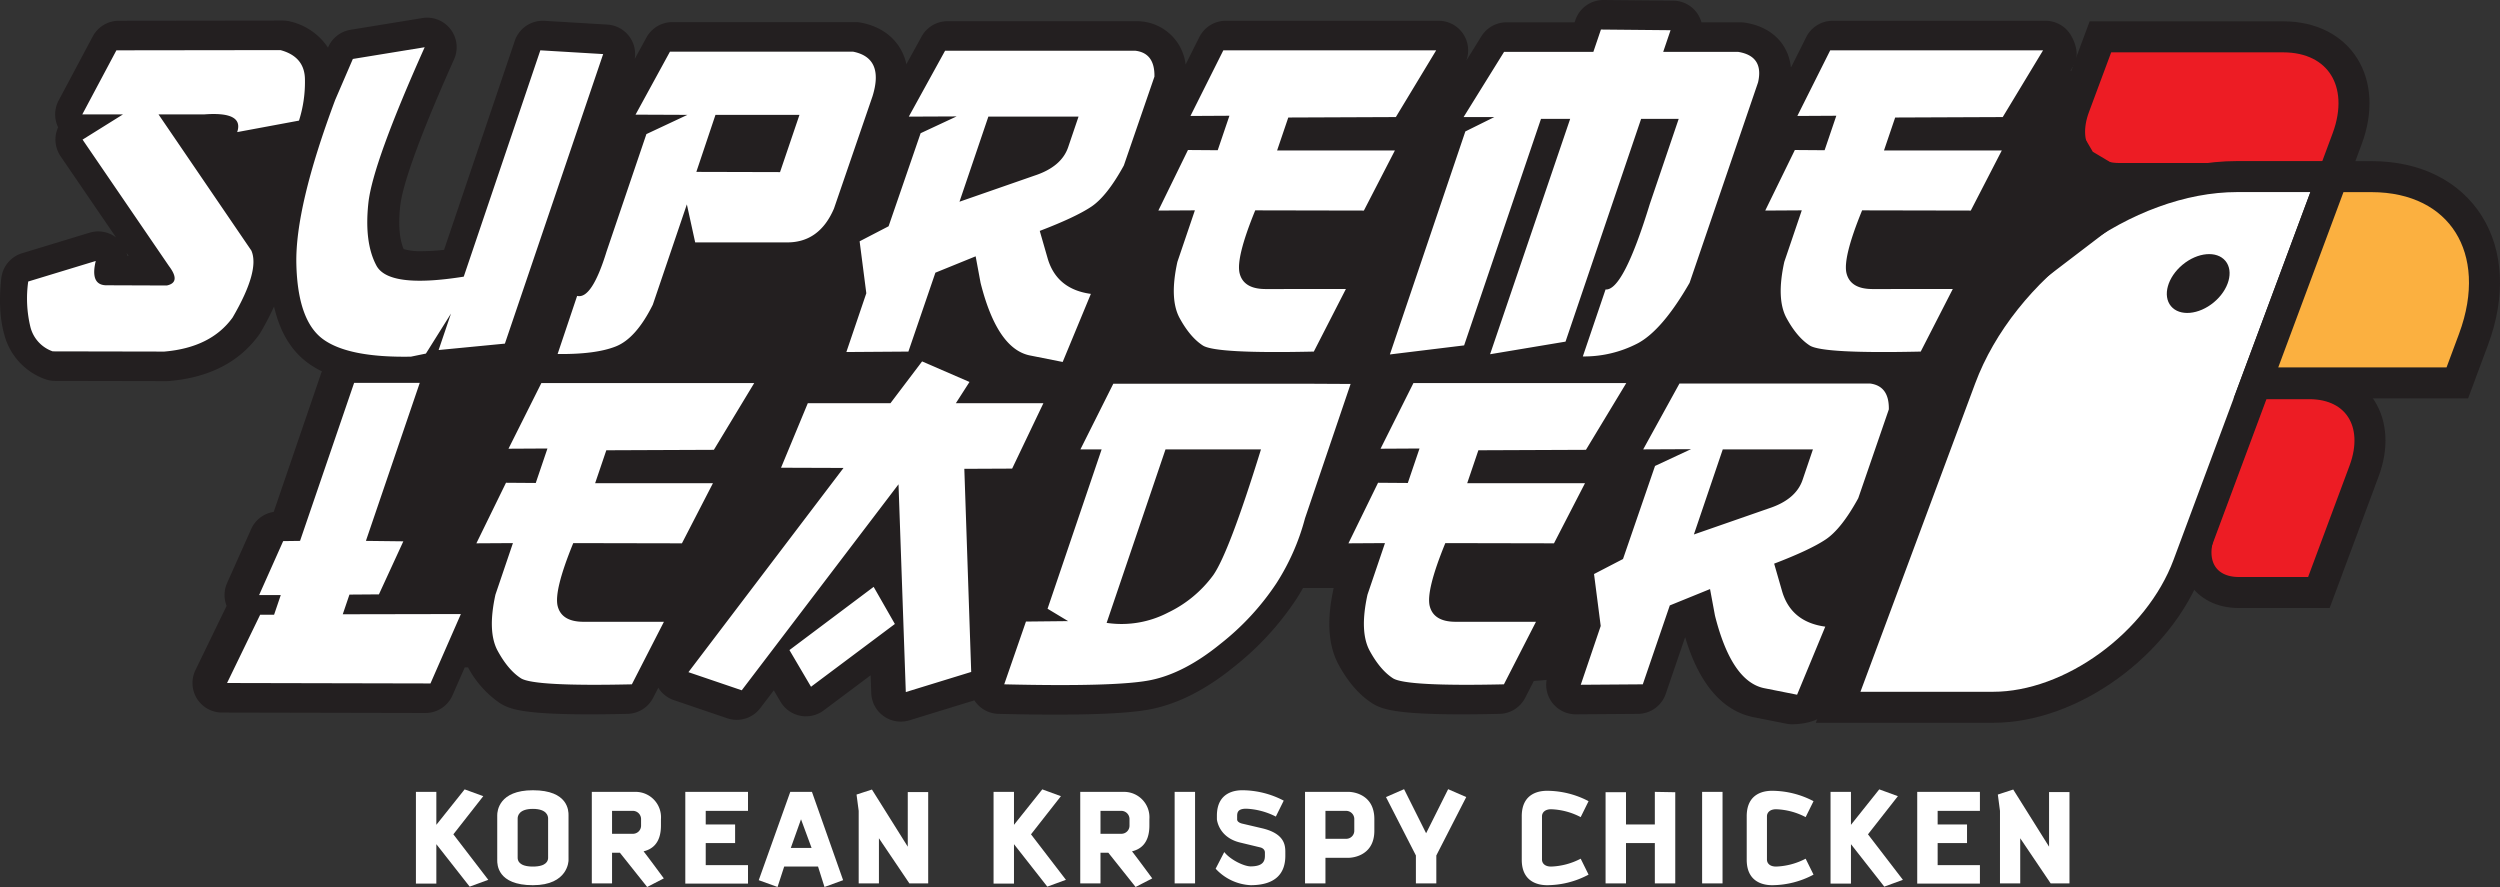
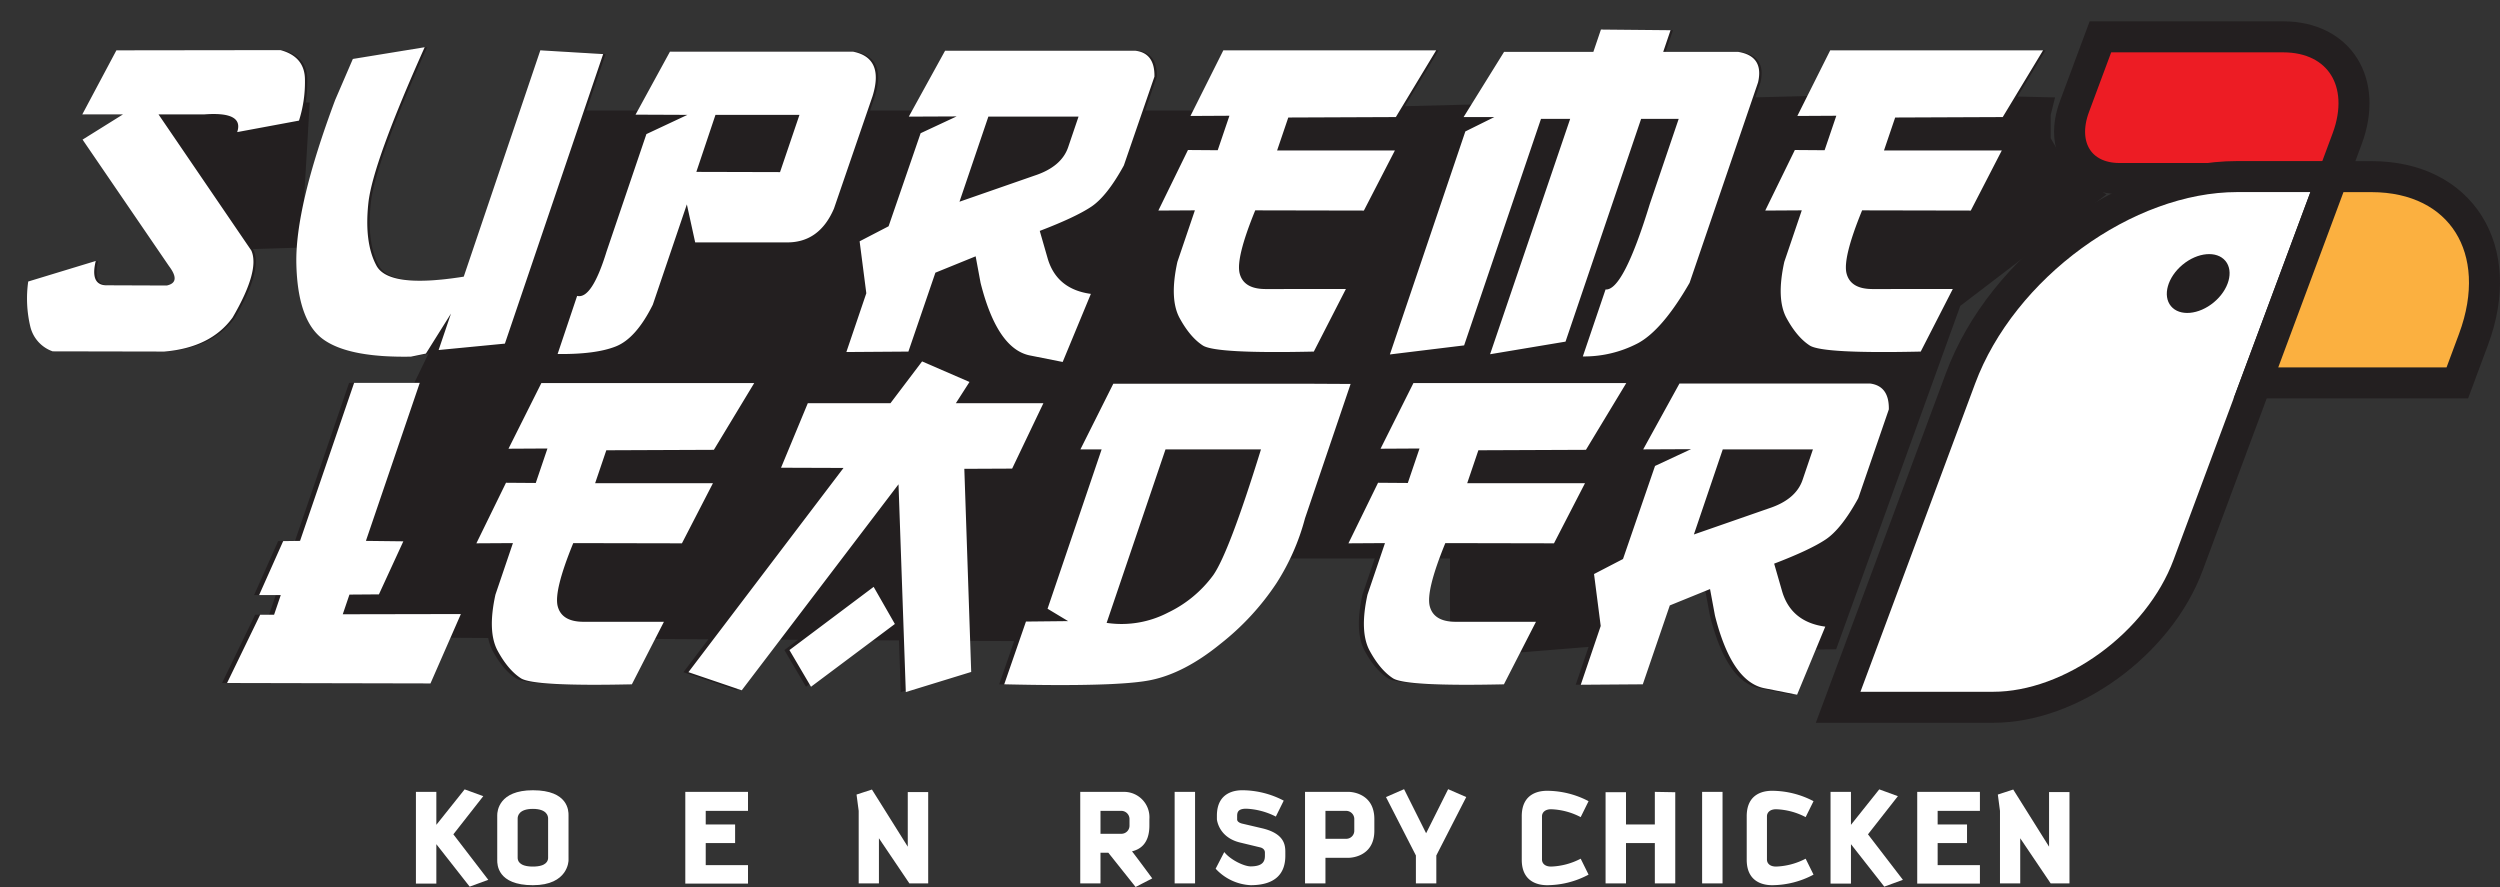
<svg xmlns="http://www.w3.org/2000/svg" viewBox="0 0 749.182 265.805">
  <rect x="0" y="0" width="749.182" height="265.805" fill="#333333" stroke="none" />
  <g>
    <g>
      <path d="M130.76,237.301v9.877l8.481-10.629,5.583,2.04-8.965,11.435c3.274,4.24,7.301,9.501,10.468,13.635l-5.583,2.039L130.76,252.976v11.81h-6.12V237.301Z" fill="#fff" />
      <path d="M170.373,257.807s0,7.462-10.682,7.462-10.683-6.281-10.683-7.462V244.28c0-1.181.483-7.462,10.683-7.462,10.682,0,10.682,6.281,10.682,7.462Zm-6.12-.751v-11.81c0-.644-.322-2.845-4.562-2.845s-4.563,2.201-4.563,2.845v11.81c0,.751.322,2.63,4.563,2.63S164.254,257.807,164.254,257.056Z" fill="#fff" />
-       <path d="M183.415,264.732h-6.066V237.301h13.152A7.61,7.61,0,0,1,198.07,245.46v1.933c0,5.637-3.006,7.193-5.207,7.73,2.04,2.63,4.187,5.582,6.066,8.105l-4.992,2.576-8.16-10.253h-2.362Zm0-14.869h6.173a2.436,2.436,0,0,0,2.523-2.47v-1.879a2.471,2.471,0,0,0-2.523-2.522h-6.173Z" fill="#fff" />
      <path d="M211.487,259.256h12.668v5.529H205.367V237.301h18.788v5.69H211.487v4.079h8.804v5.583H211.487Z" fill="#fff" />
-       <path d="M227.374,263.766l9.448-26.465h6.496l9.34,26.465-5.583,2.039-1.932-6.119H234.997l-1.986,6.119Zm9.609-9.663H243.21l-3.167-8.589Z" fill="#fff" />
      <path d="M272.034,237.355h6.12v27.377h-5.637l-9.126-13.527v13.527h-6.066v-21.74l-.644-4.885,4.616-1.504,10.736,17.124Z" fill="#fff" />
-       <path d="M303.862,237.301v9.877l8.482-10.629,5.582,2.04-8.964,11.435c3.275,4.24,7.3,9.501,10.468,13.635l-5.583,2.039L303.862,252.976v11.81h-6.12V237.301Z" fill="#fff" />
      <path d="M329.787,264.732H323.72V237.301h13.151a7.61,7.61,0,0,1,7.569,8.159v1.933c0,5.637-3.006,7.193-5.207,7.73,2.04,2.63,4.188,5.582,6.066,8.105l-4.993,2.576-8.159-10.253h-2.361Zm0-14.869H335.96a2.436,2.436,0,0,0,2.523-2.47v-1.879a2.471,2.471,0,0,0-2.523-2.522h-6.173Z" fill="#fff" />
      <path d="M358.127,237.301v27.431h-6.119V237.301Z" fill="#fff" />
      <path d="M366.875,255.337c1.986,2.47,6.065,4.295,7.89,4.295,3.704,0,4.295-1.557,4.295-3.167v-.967c0-1.288-1.397-1.557-1.397-1.557l-6.012-1.449c-6.548-1.557-6.978-6.979-6.978-6.979v-1.073c0-7.247,5.798-7.623,7.622-7.623a26.892,26.892,0,0,1,12.399,3.113l-2.361,4.778a21.468,21.468,0,0,0-8.857-2.362c-2.254,0-2.738.859-2.738,2.147v1.073c0,.913,1.45,1.234,1.45,1.234l5.958,1.397c6.925,1.61,7.032,5.207,7.032,7.246v1.02c0,4.992-2.63,8.804-10.414,8.804a15.262,15.262,0,0,1-10.467-4.938Z" fill="#fff" />
      <path d="M397.201,264.732h-6.12V237.301h13.151s7.623,0,7.623,8.159V248.95c0,8.106-7.623,8.106-7.623,8.106h-7.031Zm0-13.366h6.173a2.419,2.419,0,0,0,2.47-2.47v-3.382a2.455,2.455,0,0,0-2.47-2.522h-6.173Z" fill="#fff" />
      <path d="M439.391,238.858l-8.965,17.5v8.374h-6.12v-8.374l-8.964-17.5,5.421-2.362,6.604,13.206,6.603-13.206Z" fill="#fff" />
      <path d="M456.028,244.602c0-7.247,5.743-7.623,7.622-7.623a26.893,26.893,0,0,1,12.4,3.113l-2.362,4.778a20.584,20.584,0,0,0-8.857-2.362c-1.985,0-2.737,1.127-2.737,2.094v12.99c0,1.02.752,2.094,2.737,2.094a20.584,20.584,0,0,0,8.857-2.362l2.362,4.778a26.552,26.552,0,0,1-12.4,3.167c-1.879,0-7.622-.43-7.622-7.623Z" fill="#fff" />
      <path d="M502.029,237.409v27.323h-6.119V252.654h-8.643v12.078h-6.12V237.409h6.12v9.662h8.643v-9.77Z" fill="#fff" />
      <path d="M516.197,237.301v27.431h-6.119V237.301Z" fill="#fff" />
      <path d="M523.443,244.602c0-7.247,5.743-7.623,7.622-7.623a26.893,26.893,0,0,1,12.4,3.113l-2.362,4.778a20.585,20.585,0,0,0-8.857-2.362c-1.985,0-2.737,1.127-2.737,2.094v12.99c0,1.02.752,2.094,2.737,2.094a20.585,20.585,0,0,0,8.857-2.362l2.362,4.778a26.553,26.553,0,0,1-12.4,3.167c-1.879,0-7.622-.43-7.622-7.623Z" fill="#fff" />
      <path d="M554.682,237.301v9.877l8.481-10.629,5.582,2.04-8.964,11.435c3.274,4.24,7.3,9.501,10.468,13.635l-5.583,2.039-9.984-12.722v11.81h-6.12V237.301Z" fill="#fff" />
      <path d="M580.66,259.256h12.668v5.529H574.54V237.301h18.788v5.69H580.66v4.079h8.803v5.583H580.66Z" fill="#fff" />
      <path d="M614.046,237.355h6.12v27.377H614.53l-9.125-13.527v13.527h-6.066v-21.74l-.644-4.885,4.617-1.504,10.735,17.124Z" fill="#fff" />
    </g>
    <g>
      <path d="M698.945,53.495H635.163c-11.888,0-17.939-9.637-13.515-21.525l7.788-20.93h54.757c16.872,0,25.46,13.677,19.182,30.549Z" fill="#ed1c24" stroke="#231f20" stroke-miterlimit="10" stroke-width="9.293" />
-       <path d="M675.739,114.975l-16.427,44.147c-3.789,10.182,1.394,18.436,11.576,18.436h24.019l13.551-36.417c5.377-14.451-1.978-26.166-16.43-26.166Z" fill="#ed1c24" stroke="#231f20" stroke-miterlimit="10" stroke-width="9.293" />
      <path d="M699.051,52.915,655.708,169.392c-8.747,23.506-34.892,42.56-58.398,42.56H550.84l36.702-98.633c12.414-33.36,49.521-60.404,82.882-60.404Z" fill="#fff" stroke="#231f20" stroke-miterlimit="10" stroke-width="9.293" />
      <path d="M736.39,114.753H676.04l23.005-61.822h11.603c26.922,0,40.626,21.825,30.608,48.747Z" fill="#fbb040" stroke="#231f20" stroke-miterlimit="10" stroke-width="9.293" />
      <ellipse cx="658.74" cy="84.965" rx="10.608" ry="7.328" transform="translate(97.82 440.67) rotate(-39.73)" fill="#231f20" />
    </g>
    <g>
-       <path d="M537.035,217.043a8.85,8.85,0,0,1-1.729-.172s-10.104-2.008-10.16-2.02c-12.379-2.713-17.767-15.905-20.15-23.922l-5.822,17.012a8.853,8.853,0,0,1-8.313,5.988s-18.636.133-18.657.133a8.853,8.853,0,0,1-8.736-10.299l-3.827.31-2.584,5.04a8.853,8.853,0,0,1-7.681,4.813c-4.175.093-8.028.142-11.45.142-19.957,0-24.079-1.603-26.829-3.388-3.785-2.456-7.117-6.292-9.903-11.399-3.168-5.814-3.672-13.336-1.544-23.002.005-.024.01-.049.017-.073h-9.182q-.958,1.68-1.993,3.31a86.649,86.649,0,0,1-18.64,20.269c-8.32,6.782-16.672,11.059-24.821,12.709-5.503,1.115-14.865,1.657-28.621,1.657-5.095,0-10.878-.075-17.189-.225a8.852,8.852,0,0,1-7.064-3.803c-.057-.082-.113-.164-.166-.247l-19.448,5.979a8.853,8.853,0,0,1-11.451-8.152l-.188-5.34-14.064,10.529a8.856,8.856,0,0,1-12.939-2.6l-2.01-3.416-4.071,5.35a8.857,8.857,0,0,1-9.897,3.021l-15.975-5.432a8.857,8.857,0,0,1-4.676-3.72l-1.546,3.018a8.855,8.855,0,0,1-7.682,4.813c-4.176.093-8.029.142-11.452.142-19.961,0-24.082-1.604-26.831-3.391a30.172,30.172,0,0,1-9.494-10.67l-.997-.005-3.663,8.361a8.854,8.854,0,0,1-8.11,5.302l-60.979-.133a8.854,8.854,0,0,1-7.948-12.719l9.337-19.251a8.854,8.854,0,0,1,.152-6.853l7.209-16.162a8.856,8.856,0,0,1,6.757-5.147l14.214-41.537q.103-.3.225-.588a27.09,27.09,0,0,1-4.145-2.475c-5.057-3.695-8.434-9.292-10.197-16.96a80.824,80.824,0,0,1-4.04,7.781q-.216.37-.467.717c-5.89,8.165-14.945,12.821-26.913,13.841q-.375.032-.751.032l-33.445-.065a8.844,8.844,0,0,1-3.063-.554A19.377,19.377,0,0,1,1.294,100.291C-.043,95.499-.34,89.974.384,83.394a8.854,8.854,0,0,1,6.223-7.502l20.239-6.16a8.854,8.854,0,0,1,7.928,1.414l-16.613-24.31a8.859,8.859,0,0,1-.741-8.681,8.856,8.856,0,0,1,.15-8.027l10.225-19.208A8.855,8.855,0,0,1,35.6,6.226L84.781,6.16a8.851,8.851,0,0,1,2.313.308A18.619,18.619,0,0,1,98.289,14.27l.049-.113a8.856,8.856,0,0,1,6.706-5.233l21.526-3.51a8.855,8.855,0,0,1,9.507,12.357C123.659,45.508,120.438,57.023,119.923,61.799c-.588,5.481-.225,9.897,1.052,12.853a18.28,18.28,0,0,0,5.556.62,61.385,61.385,0,0,0,6.541-.402l21.192-62.628a8.855,8.855,0,0,1,8.384-6.016c.177,0,.354.005.532.016l18.827,1.126a8.854,8.854,0,0,1,8.205,10.296l3.514-6.432a8.855,8.855,0,0,1,7.771-4.609H256.34a8.846,8.846,0,0,1,1.708.166C264.71,8.099,268.092,11.7,269.756,14.49a15.725,15.725,0,0,1,1.86,4.741l4.564-8.289a8.855,8.855,0,0,1,7.756-4.584h57.097a8.81,8.81,0,0,1,1.109.07A14.671,14.671,0,0,1,355.297,19.328l4.115-8.213a8.855,8.855,0,0,1,7.917-4.889h63.783A8.855,8.855,0,0,1,439.42,18.143l4.512-7.268A8.855,8.855,0,0,1,451.456,6.69H471.87l.23-.681A8.855,8.855,0,0,1,480.484,0c.029,0,20.948.198,20.948.198a8.854,8.854,0,0,1,8.449,6.491h11.718a8.787,8.787,0,0,1,1.413.114c6.31,1.02,9.618,4.183,11.282,6.657a14.604,14.604,0,0,1,2.363,6.59l.15-.004,4.475-8.932a8.856,8.856,0,0,1,7.917-4.888H612.98A8.853,8.853,0,0,1,620.692,10.73c1.571,2.783,2.366,6.184.714,8.919l-.923,1.528c1.262.598,1.535,1.504,2.403,2.644a8.852,8.852,0,0,1,1.55,7.518L623.39,35.523v3.506l3.759,6.445,8.649,5.156a8.854,8.854,0,0,1,.836,14.645l-41.743,31.85L558.578,197.583a8.853,8.853,0,0,1-8.208,5.843l.639,1.437-3.377,7.793C546.242,216.014,540.558,217.043,537.035,217.043ZM38.538,76.654l-.596-.872q.122.43.201.871Z" fill="#231f20" />
      <path d="M620.652,51.909l-6.117-10.486v-6.99l1.311-5.243-11.239-.254L612.98,15.081H549.197l-6.855,13.683-16.306.411,1.534-4.49q1.815-7.882-5.97-9.141H499.144l2.203-6.492L480.485,8.854l-2.27,6.69H451.455l-9.782,15.759-20.679.522,10.118-16.744H367.329l-9.035,18.035h-15.108l3.497-10.152q.127-7.021-5.649-7.75H283.937l-9.858,17.902H260.733l1.462-4.259q3.582-11.524-5.856-13.38H201.497L191.86,33.116H175.74l5.739-16.909-18.827-1.126L139.92,82.258l-.321.662q-22.377,3.545-26.064-3.327-3.688-6.889-2.415-18.744,1.278-11.856,16.875-46.696l-21.526,3.511-5.284,12.252Q93.328,50.902,90.778,65.428l2.035-34.697H91.615a44.962,44.962,0,0,0,.498-6.775q.009-6.955-7.331-8.941l-49.17.066L25.387,34.288H37.574L25.472,41.84,48.307,75.256l.015.245.149-.005,2.891,4.23q3.699,4.903-.654,5.828l-17.662-.066q-5.457.265-3.622-7.286L9.186,84.363a36.32,36.32,0,0,0,.635,13.544,10.418,10.418,0,0,0,6.7,7.385l33.427.066q13.981-1.192,20.483-10.2,8.233-14.107,5.621-20.069l-.304-.446,13.917-.435c-.115,1.707-.162,3.33-.128,4.855q.387,17.022,7.999,22.586,7.616,5.562,26.341,5.232l4.488-.927.215-.343-4.427,9.12H104.614L88.408,162.088l-5.056.067-7.208,16.162h6.492l-2.001,5.895H76.461l-9.926,20.466,60.96.133,6-13.697L146.3,191.19a13.744,13.744,0,0,0,1.333,3.851q3.121,5.729,6.95,8.212,3.824,2.485,33.261,1.821l6.969-13.598,17.464.103-7.481,9.852,15.975,5.432,11.541-15.165,6.841.04-4.091,3.07,6.467,10.994,18.623-13.94,9.241.055.543,15.475,19.598-6.026-.316-9.331,14.694.087-4.486,12.952q33.705.796,43.842-1.258,10.136-2.052,20.985-10.895a77.493,77.493,0,0,0,16.757-18.149,72.185,72.185,0,0,0,4.123-7.421h26.835l-3.676,10.833q-2.449,11.126.67,16.857,3.126,5.729,6.95,8.212,3.829,2.485,33.261,1.821l4.832-9.429,22.045-1.785-3.851,11.347,18.592-.133,8.091-23.645,12.06-4.902,1.476,7.948q4.936,19.607,14.618,21.726l9.991,1.986,5.594-13.513,7.625-.102L587.448,91.666l43.814-33.43Zm-193.7,129.753q-.985-3.817,2.875-14.31h4.701V186.33Q428.137,186.262,426.952,181.662Z" fill="#231f20" />
      <path d="M34.883,15.081l49.17-.066q7.338,1.986,7.331,8.941A38.088,38.088,0,0,1,89.6,36.143L71.077,39.587q2.113-6.226-9.925-5.299H47.507L75.324,75.089q2.612,5.962-5.621,20.07-6.498,9.008-20.483,10.2l-33.427-.066a10.418,10.418,0,0,1-6.7-7.385,36.322,36.322,0,0,1-.635-13.544l20.238-6.16q-1.835,7.55,3.622,7.286l17.662.066q4.355-.927.654-5.828L24.743,41.84l12.102-7.552H24.658Zm92.383-.927q-15.599,34.84-16.875,46.696-1.274,11.856,2.415,18.744t26.166,3.311l22.951-67.824L180.75,16.206l-29.447,86.768-19.861,1.92,3.709-10.929-7.513,11.989-4.488.927q-18.722.332-26.341-5.232Q89.194,96.086,88.81,79.064T100.456,29.917L105.74,17.665Zm128.345,1.324q9.437,1.855,5.856,13.38l-11.55,33.647Q245.48,72.839,235.547,72.638h-27.22L205.833,61.246,195.628,91.317q-5.005,10.069-11.058,12.486t-17.468,2.285l5.848-17.42q4.385,1.128,8.822-13.313L193.708,40.184l12.288-5.762-15.542-.066,10.315-18.878ZM214.406,34.421,208.674,51.51l25.081.066,5.822-17.155Zm68.802-19.208h57.097q5.779.73,5.649,7.75l-9.17,26.625q-5.047,9.209-9.757,12.353-4.711,3.148-15.441,7.253L313.985,77.54q2.728,9.14,12.921,10.53l-8.449,20.4-9.991-1.986Q298.79,104.365,293.851,84.76l-1.476-7.948-12.063,4.902-8.092,23.645-18.589.133,5.979-17.618-2.005-15.565,8.682-4.504,9.598-27.885,10.78-5.033L272.34,34.95ZM296.183,34.95l-8.654,25.501,22.456-7.816q8.12-2.649,10.12-8.544l3.102-9.141ZM366.6,15.081h63.784L418.297,35.083l-32.234.133-3.35,9.87h35.301l-9.293,18.015-32.563-.066q-5.848,14.306-4.664,18.91,1.188,4.603,7.588,4.669H403.325l-9.607,18.744q-29.432.661-33.261-1.821-3.825-2.482-6.95-8.212-3.121-5.729-.67-16.857l5.237-15.433-10.949.066,8.874-18.148,8.919.066,3.506-10.332-11.678.066ZM479.756,8.854l20.863.198-2.203,6.492h22.455q7.782,1.258,5.97,9.141L506.322,84.76q-8.237,14.306-15.642,18.181a34.74,34.74,0,0,1-16.351,3.876l6.811-20.07q5.274.465,13.269-25.634l8.654-25.5h-11.26l-22.658,66.764-22.608,3.777,24.004-70.541h-8.743l-23.041,67.891L416.51,106.22l22.614-66.831,8.682-4.306h-9.207l12.128-19.539H477.486Zm68.712,6.226h63.784L600.165,35.083l-32.234.133-3.35,9.87h35.304l-9.293,18.015-32.567-.066q-5.848,14.306-4.661,18.91,1.183,4.603,7.588,4.669H585.196l-9.607,18.744q-29.436.661-33.261-1.821-3.83-2.482-6.95-8.212t-.67-16.857l5.237-15.433-10.952.066,8.874-18.148,8.919.066,3.506-10.332-11.678.066Zm-442.346,99.651h19.67l-16.139,47.357,11.217.133-7.317,15.896-8.833.067-2.001,5.895,35.394-.067-9.111,20.799-60.96-.133,9.926-20.466h4.173l2.001-5.895H77.652L84.86,162.155l5.056-.067Zm56.11.066h63.784L213.929,134.8l-32.234.133-3.35,9.87h35.304l-9.293,18.015-32.567-.066q-5.848,14.306-4.661,18.91,1.183,4.603,7.588,4.669H198.96l-9.607,18.744q-29.436.661-33.261-1.821-3.83-2.482-6.95-8.212t-.67-16.857l5.237-15.433-10.952.066,8.874-18.148,8.919.066,3.506-10.332-11.678.066Zm114.097-6.492,14.202,6.16-4.08,6.359H312.68l-9.368,19.604-14.33.067,2.062,60.87-19.598,6.026-2.186-62.26-46.98,61.731-15.975-5.431L252.777,140.231l-18.723-.066,8.022-19.34h24.77Zm-14.518,67.56,6.358,11.127-25.13,18.811L236.573,194.81Zm71.816-60.87h58.418l12.695.067-13.667,40.27a68.283,68.283,0,0,1-8.553,19.44,77.491,77.491,0,0,1-16.757,18.149q-10.848,8.843-20.985,10.895-10.132,2.052-43.842,1.258l6.515-18.81,12.632-.133-6.16-3.709L330.13,134.667h-6.36Zm15.645,19.671-17.646,51.995a30.163,30.163,0,0,0,18.396-3.08,36.098,36.098,0,0,0,13.536-11.194q4.729-6.722,14.324-37.721Zm74.294-19.87H487.35L475.263,134.8l-32.234.133-3.35,9.87H474.98l-9.293,18.015-32.564-.066q-5.848,14.306-4.664,18.91,1.188,4.603,7.588,4.669h24.243l-9.607,18.744q-29.432.661-33.261-1.821-3.825-2.482-6.95-8.212-3.121-5.729-.67-16.857l5.237-15.433-10.949.066,8.874-18.148,8.919.066,3.506-10.332-11.678.066Zm79.724.133h57.094q5.779.73,5.649,7.75l-9.167,26.625q-5.047,9.209-9.757,12.353-4.711,3.148-15.444,7.253l2.402,8.346q2.723,9.14,12.918,10.53l-8.446,20.401-9.991-1.986q-9.681-2.121-14.618-21.726l-1.476-7.948-12.06,4.902-8.091,23.645-18.592.133L479.69,187.589l-2.002-15.565L486.37,167.52l9.595-27.885,10.784-5.033-14.329.066Zm12.975,19.737-8.654,25.501,22.456-7.815q8.115-2.65,10.117-8.545l3.102-9.141Z" fill="#fff" />
    </g>
  </g>
</svg>